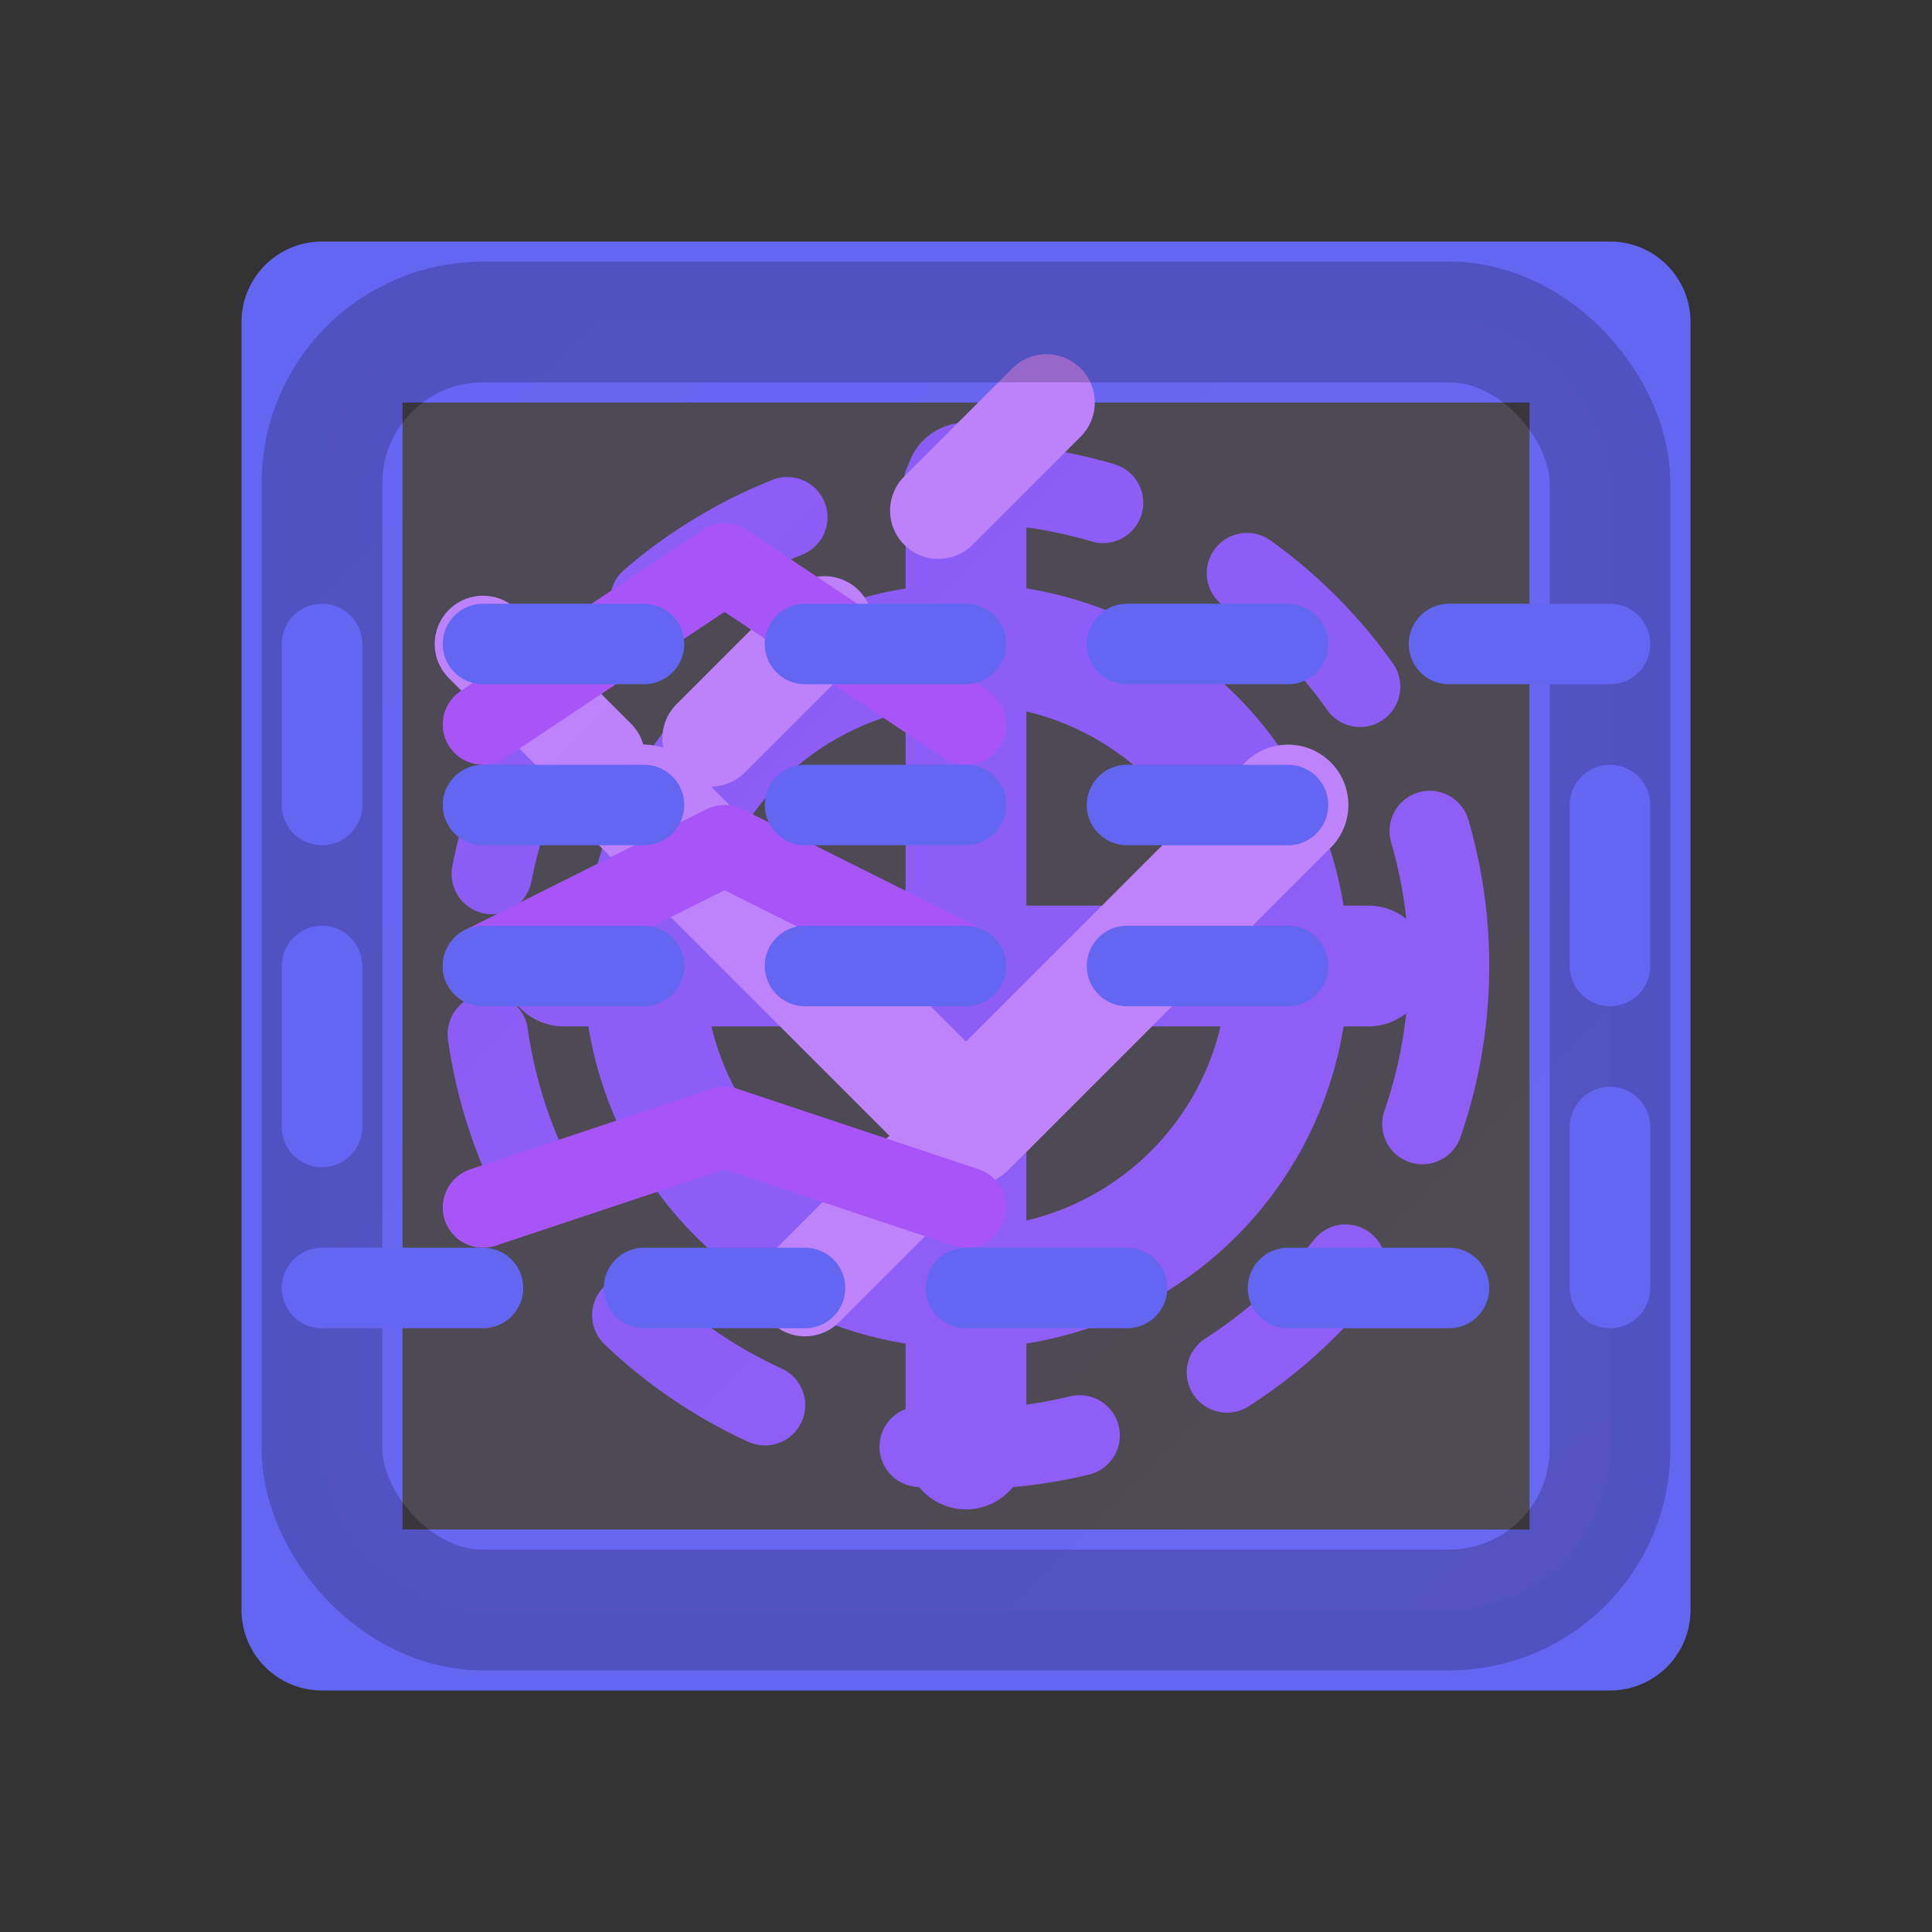
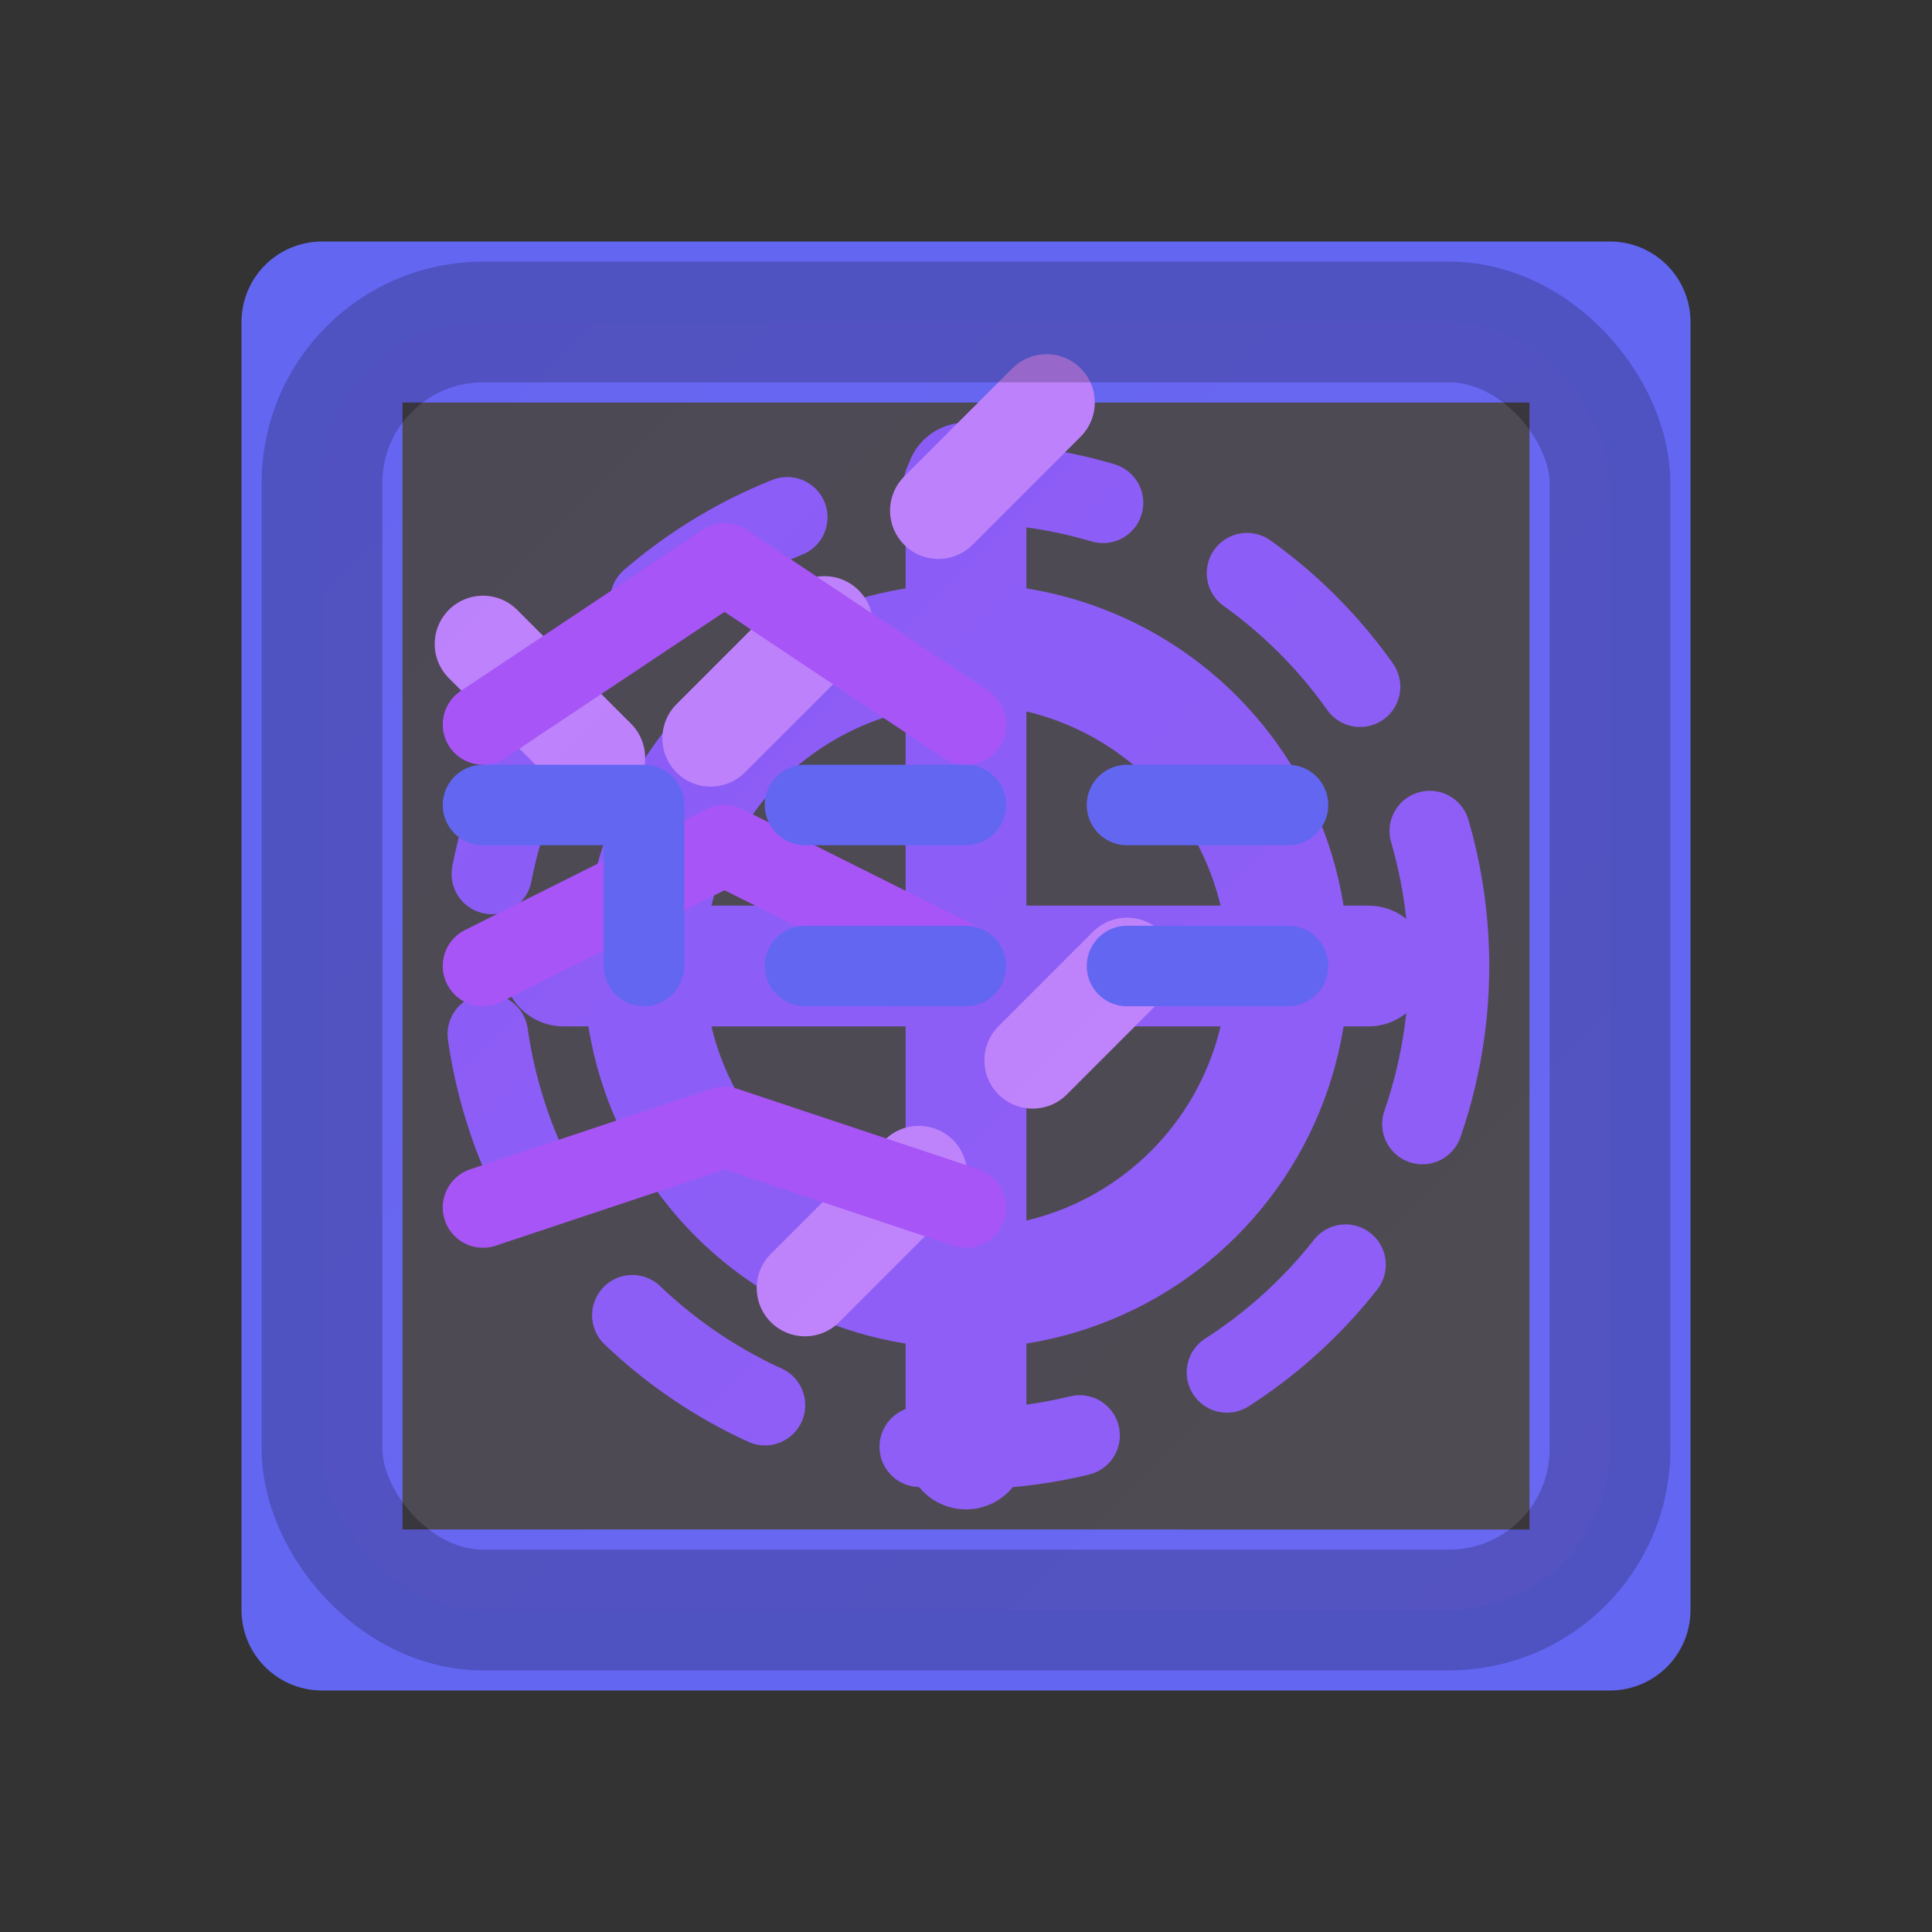
<svg xmlns="http://www.w3.org/2000/svg" width="24" height="24" viewBox="0 0 24 24" fill="none" stroke="currentColor" stroke-width="1.5" stroke-linecap="round" stroke-linejoin="round" class="text-indigo-600 dark:text-indigo-400">
  <rect x="0" y="0" width="24" height="24" fill="#333333" stroke="none" />
  <rect x="4" y="4" width="16" height="16" rx="2" fill="white" opacity="0.1" />
  <path d="M4 4h16v16H4z" stroke="#6366F1" stroke-width="2" />
  <circle cx="12" cy="12" r="4" stroke="#8B5CF6" stroke-width="1.5" />
  <circle cx="12" cy="12" r="6" stroke="#8B5CF6" stroke-width="1" stroke-dasharray="2 2" />
  <path d="M12 6v12m-5-6h10" stroke="#8B5CF6" stroke-width="1.5" />
-   <path d="M8 10l4 4 4-4" stroke="#C084FC" stroke-width="1.5" />
  <path d="M6 8l2 2 5-5" stroke="#C084FC" stroke-width="1.2" stroke-dasharray="2 2" />
  <path d="M10 16l4-4" stroke="#C084FC" stroke-width="1.2" stroke-dasharray="2 2" />
  <rect x="4" y="4" width="16" height="16" rx="2" fill="url(#quantum-glow)" opacity="0.2" />
  <defs>
    <linearGradient id="quantum-glow" x1="0" y1="0" x2="1" y2="1">
      <stop offset="0%" stop-color="#8B5CF6" stop-opacity="0.4" />
      <stop offset="100%" stop-color="#C084FC" stop-opacity="0.3" />
    </linearGradient>
  </defs>
  <path d="M6 9l3-2 3 2" stroke="#A855F7" stroke-width="1" />
  <path d="M6 12l3-1.5 3 1.5" stroke="#A855F7" stroke-width="1" />
  <path d="M6 15l3-1 3 1" stroke="#A855F7" stroke-width="1" />
-   <path d="M4 8v8h16V8z" stroke="#6366F1" stroke-width="1" stroke-dasharray="2 2" />
-   <path d="M6 10h2v2H6v-2zm4 0h2v2h-2v-2zm4 0h2v2h-2v-2z" stroke="#6366F1" stroke-width="1" stroke-dasharray="2 2" />
+   <path d="M6 10h2v2v-2zm4 0h2v2h-2v-2zm4 0h2v2h-2v-2z" stroke="#6366F1" stroke-width="1" stroke-dasharray="2 2" />
</svg>